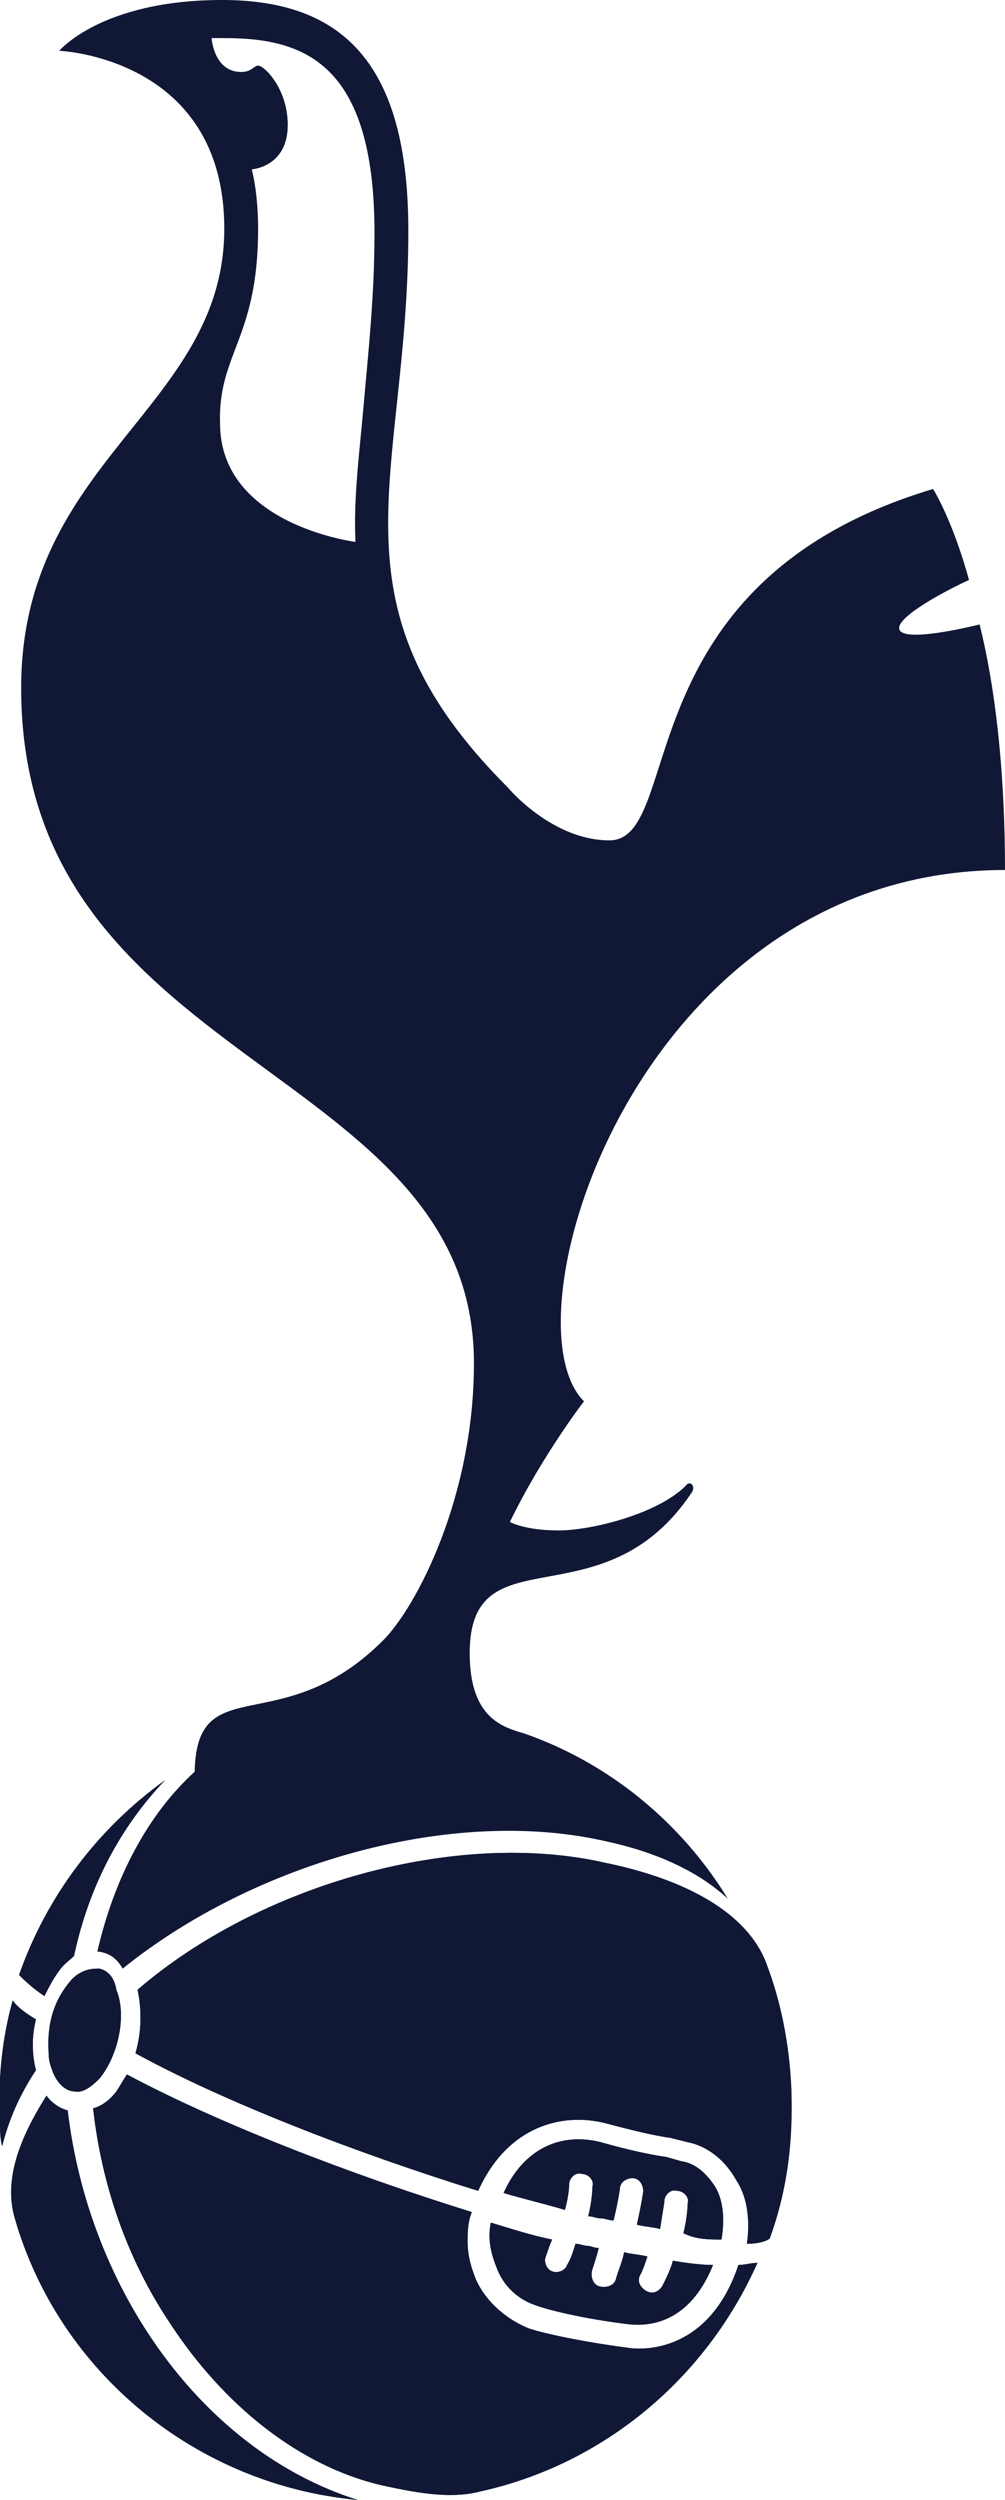
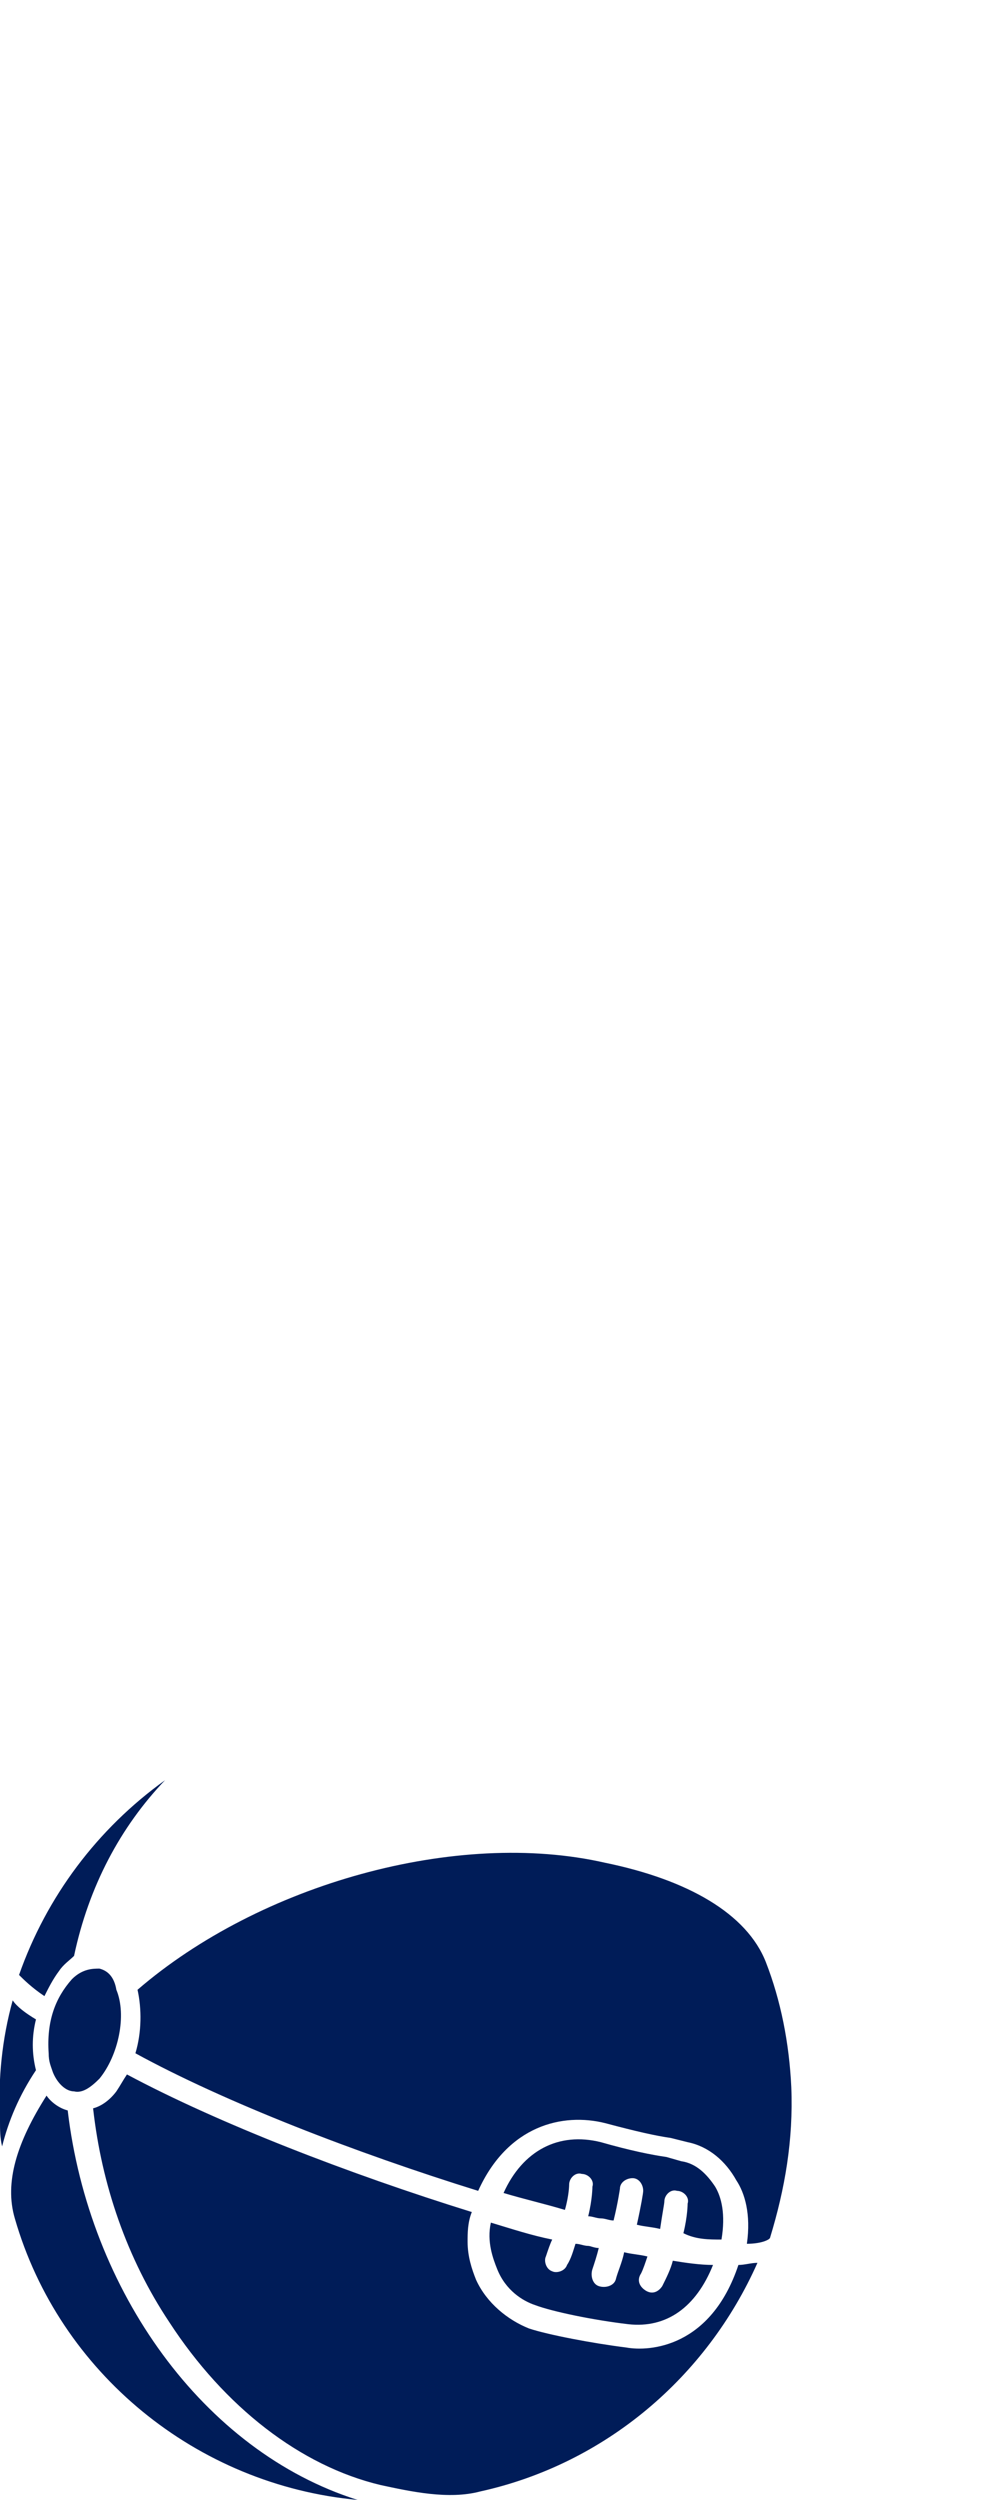
<svg xmlns="http://www.w3.org/2000/svg" version="1.1" id="Layer_1" x="0px" y="0px" viewBox="0 0 47.5 118.1" style="enable-background:new 0 0 47.5 118.1;" xml:space="preserve">
  <style type="text/css">
	.st0{fill:#001C58;}
	.st1{fill:#111836;}
</style>
-   <path class="st0" d="M3.2,99.7c-0.4-0.1-0.8-0.4-1-0.7c-1.4,2.2-2,4.1-1.5,5.8c2.1,7.3,8.6,12.6,16.2,13.3  C9.6,115.8,4.2,108.2,3.2,99.7 M1.7,95.4c-0.5-0.3-0.9-0.6-1.1-0.9c-0.5,1.8-0.7,3.7-0.6,5.7c0,0.4,0,0.8,0.1,1.2  c0.3-1.2,0.8-2.4,1.6-3.6C1.5,97,1.5,96.2,1.7,95.4z M2.1,94.3c0.2-0.4,0.4-0.8,0.7-1.2c0.2-0.3,0.5-0.5,0.7-0.7  c0.7-3.3,2.2-6.1,4.3-8.3c-3.2,2.3-5.6,5.5-6.9,9.2C1.1,93.5,1.5,93.9,2.1,94.3z M29.6,110.9c-1.6-0.2-3.7-0.6-4.6-0.9  c-1-0.4-2-1.2-2.5-2.3c-0.2-0.5-0.4-1.1-0.4-1.8c0-0.4,0-0.9,0.2-1.4c-5.8-1.8-12-4.2-16.3-6.5c-0.2,0.3-0.3,0.5-0.5,0.8  c-0.3,0.4-0.7,0.7-1.1,0.8c0.4,3.6,1.6,7.1,3.6,10.1c2.6,4,6.2,6.8,10,7.7c1.4,0.3,3.2,0.7,4.7,0.3c5.9-1.3,10.7-5.4,13.1-10.8  c-0.3,0-0.6,0.1-0.9,0.1C33.6,110.9,30.7,111.1,29.6,110.9z M37.4,98.6c-0.1-2.1-0.5-4.1-1.2-5.9c-0.9-2.3-3.7-3.9-7.6-4.7  c-7-1.6-16.3,1-22.1,6c0.2,0.9,0.2,2-0.1,3c4.2,2.3,10.4,4.7,16.2,6.5c1.4-3.1,4-3.7,6-3.2c1.5,0.4,2.4,0.6,3.1,0.7l0.8,0.2  c1,0.2,1.8,0.9,2.3,1.8c0.4,0.6,0.7,1.6,0.5,3c0.7,0,1.1-0.2,1.1-0.3C37.1,103.4,37.5,101.1,37.4,98.6z M34.1,105.8  c0.2-1.2,0-2-0.3-2.5c-0.4-0.6-0.9-1.1-1.6-1.2l-0.7-0.2c-0.7-0.1-1.7-0.3-3.1-0.7c-2-0.5-3.7,0.4-4.6,2.4c1,0.3,1.9,0.5,2.9,0.8  c0.2-0.7,0.2-1.2,0.2-1.2c0-0.3,0.3-0.6,0.6-0.5c0.3,0,0.6,0.3,0.5,0.6c0,0,0,0.6-0.2,1.4c0.2,0,0.4,0.1,0.6,0.1s0.4,0.1,0.6,0.1  c0.2-0.8,0.3-1.5,0.3-1.5c0-0.3,0.3-0.5,0.6-0.5s0.5,0.3,0.5,0.6c0,0.1-0.1,0.7-0.3,1.6c0.4,0.1,0.7,0.1,1.1,0.2  c0.1-0.7,0.2-1.2,0.2-1.3c0-0.3,0.3-0.6,0.6-0.5c0.3,0,0.6,0.3,0.5,0.6c0,0,0,0.6-0.2,1.4C32.9,105.8,33.5,105.8,34.1,105.8z   M23.5,107.2c0.4,1,1.2,1.5,1.8,1.7c0.8,0.3,2.7,0.7,4.4,0.9c1.8,0.2,3.2-0.8,4-2.8c-0.6,0-1.3-0.1-1.9-0.2  c-0.1,0.4-0.3,0.8-0.5,1.2c-0.2,0.3-0.5,0.4-0.8,0.2c-0.3-0.2-0.4-0.5-0.2-0.8c0.1-0.2,0.2-0.5,0.3-0.8c-0.4-0.1-0.7-0.1-1.1-0.2  c-0.1,0.5-0.3,0.9-0.4,1.3c-0.1,0.3-0.5,0.4-0.8,0.3s-0.4-0.5-0.3-0.8s0.2-0.6,0.3-1c-0.2,0-0.4-0.1-0.5-0.1c-0.2,0-0.4-0.1-0.6-0.1  c-0.1,0.3-0.2,0.7-0.4,1c-0.1,0.3-0.5,0.4-0.7,0.3c-0.3-0.1-0.4-0.5-0.3-0.7c0.1-0.3,0.2-0.6,0.3-0.8c-1-0.2-1.9-0.5-2.9-0.8  C23,105.9,23.3,106.7,23.5,107.2z M4.7,93c-0.3,0-0.8,0-1.3,0.5c-0.8,0.9-1.2,2-1.1,3.5l0,0c0,0.4,0.1,0.6,0.2,0.9  c0.2,0.5,0.6,0.9,1,0.9c0.4,0.1,0.8-0.2,1.2-0.6c0.9-1.1,1.3-3,0.8-4.2C5.4,93.4,5.1,93.1,4.7,93z" />
-   <path class="st1" d="M22.4,64.4c0,6.3-2.7,11.5-4.3,13.1c-4.8,4.8-8.8,1.3-8.9,6.2c-2.2,2-3.8,5-4.6,8.5h0.1  c0.5,0.1,0.8,0.3,1.1,0.8c6.2-5,15.6-7.7,22.9-6c2.3,0.5,4.3,1.4,5.7,2.7c-2.2-3.6-5.6-6.4-9.6-7.8c-1-0.3-2.6-0.7-2.6-3.8  c0-5.8,6.3-1.3,10.5-7.6c0.2-0.3-0.1-0.6-0.3-0.3c-1.3,1.3-4.4,2.1-6,2.1s-2.3-0.4-2.3-0.4c1.5-3.1,3.5-5.7,3.5-5.7  c-3.9-3.9,2.6-25.1,19.9-25.1c0-4.9-0.5-8.8-1.2-11.6c-0.4,0.1-3.7,0.9-3.8,0.2c-0.1-0.6,2.4-1.9,3.3-2.3c-0.8-2.9-1.7-4.3-1.7-4.3  c-14.7,4.4-11.7,16.6-15.3,16.6c-2.3,0-4.2-1.8-4.8-2.5c-8.8-8.8-4.7-14.6-4.7-26.3C19.3,3,16.2,0,10.5,0S2.8,2.4,2.8,2.4  s7.8,0.3,7.8,8.4c0,8.5-9.6,10.9-9.6,21.7C1,50.5,22.4,50.2,22.4,64.4 M12.2,10.8c0-1-0.1-2-0.3-2.8c0,0,1.7-0.1,1.7-2.1  c0-1.7-1.1-2.8-1.4-2.8c-0.2,0-0.3,0.3-0.8,0.3c-1.3,0-1.4-1.6-1.4-1.6c0.2,0,0.4,0,0.6,0c3.7,0,7.1,1.1,7.1,9.2c0,3-0.3,5.7-0.5,8  s-0.5,4.5-0.4,6.6c0,0-6.4-0.8-6.4-5.6C10.3,16.7,12.2,16,12.2,10.8z M3.2,99.7c-0.4-0.1-0.8-0.4-1-0.7c-1.4,2.2-2,4.1-1.5,5.8  c2.1,7.3,8.6,12.6,16.2,13.3C9.6,115.8,4.2,108.2,3.2,99.7z M1.7,95.4c-0.5-0.3-0.9-0.6-1.1-0.9c-0.5,1.8-0.7,3.7-0.6,5.7  c0,0.4,0,0.8,0.1,1.2c0.3-1.2,0.8-2.4,1.6-3.6C1.5,97,1.5,96.2,1.7,95.4z M2.1,94.3c0.2-0.4,0.4-0.8,0.7-1.2  c0.2-0.3,0.5-0.5,0.7-0.7c0.7-3.3,2.2-6.1,4.3-8.3c-3.2,2.3-5.6,5.5-6.9,9.2C1.1,93.5,1.5,93.9,2.1,94.3z M29.6,110.9  c-1.6-0.2-3.7-0.6-4.6-0.9c-1-0.4-2-1.2-2.5-2.3c-0.2-0.5-0.4-1.1-0.4-1.8c0-0.4,0-0.9,0.2-1.4c-5.8-1.8-12-4.2-16.3-6.5  c-0.2,0.3-0.3,0.5-0.5,0.8c-0.3,0.4-0.7,0.7-1.1,0.8c0.4,3.6,1.6,7.1,3.6,10.1c2.6,4,6.2,6.8,10,7.7c1.4,0.3,3.2,0.7,4.7,0.3  c5.9-1.3,10.7-5.4,13.1-10.8c-0.3,0-0.6,0.1-0.9,0.1C33.6,110.9,30.7,111.1,29.6,110.9z M36.2,92.7c-0.9-2.3-3.7-3.9-7.6-4.7  c-7-1.6-16.3,1-22.1,6c0.2,0.9,0.2,2-0.1,3c4.2,2.3,10.4,4.7,16.2,6.5c1.4-3.1,4-3.7,6-3.2c1.5,0.4,2.4,0.6,3.1,0.7l0.8,0.2  c1,0.2,1.8,0.9,2.3,1.8c0.4,0.6,0.7,1.6,0.5,3c0.7,0,1.1-0.2,1.1-0.3c0.8-2.2,1.1-4.5,1-7C37.3,96.5,36.9,94.6,36.2,92.7z   M23.5,107.2c0.4,1,1.2,1.5,1.8,1.7c0.8,0.3,2.7,0.7,4.4,0.9c1.8,0.2,3.2-0.8,4-2.8c-0.6,0-1.3-0.1-1.9-0.2  c-0.1,0.4-0.3,0.8-0.5,1.2c-0.2,0.3-0.5,0.4-0.8,0.2c-0.3-0.2-0.4-0.5-0.2-0.8c0.1-0.2,0.2-0.5,0.3-0.8c-0.4-0.1-0.7-0.1-1.1-0.2  c-0.1,0.5-0.3,0.9-0.4,1.3c-0.1,0.3-0.5,0.4-0.8,0.3s-0.4-0.5-0.3-0.8s0.2-0.6,0.3-1c-0.2,0-0.4-0.1-0.5-0.1c-0.2,0-0.4-0.1-0.6-0.1  c-0.1,0.3-0.2,0.7-0.4,1c-0.1,0.3-0.5,0.4-0.7,0.3c-0.3-0.1-0.4-0.5-0.3-0.7c0.1-0.3,0.2-0.6,0.3-0.8c-1-0.2-1.9-0.5-2.9-0.8  C23,105.9,23.3,106.7,23.5,107.2z M34.1,105.8c0.2-1.2,0-2-0.3-2.5c-0.4-0.6-0.9-1.1-1.6-1.2l-0.7-0.2c-0.7-0.1-1.7-0.3-3.1-0.7  c-2-0.5-3.7,0.4-4.6,2.4c1,0.3,1.9,0.5,2.9,0.8c0.2-0.7,0.2-1.2,0.2-1.2c0-0.3,0.3-0.6,0.6-0.5c0.3,0,0.6,0.3,0.5,0.6  c0,0,0,0.6-0.2,1.4c0.2,0,0.4,0.1,0.6,0.1s0.4,0.1,0.6,0.1c0.2-0.8,0.3-1.5,0.3-1.5c0-0.3,0.3-0.5,0.6-0.5s0.5,0.3,0.5,0.6  c0,0.1-0.1,0.7-0.3,1.6c0.4,0.1,0.7,0.1,1.1,0.2c0.1-0.7,0.2-1.2,0.2-1.3c0-0.3,0.3-0.6,0.6-0.5c0.3,0,0.6,0.3,0.5,0.6  c0,0,0,0.6-0.2,1.4C32.9,105.8,33.5,105.8,34.1,105.8z M4.7,93c-0.3,0-0.8,0-1.3,0.5c-0.8,0.9-1.2,2-1.1,3.5l0,0  c0,0.4,0.1,0.6,0.2,0.9c0.2,0.5,0.6,0.9,1,0.9c0.4,0.1,0.8-0.2,1.2-0.6c0.9-1.1,1.3-3,0.8-4.2C5.4,93.4,5.1,93.1,4.7,93z" />
+   <path class="st0" d="M3.2,99.7c-0.4-0.1-0.8-0.4-1-0.7c-1.4,2.2-2,4.1-1.5,5.8c2.1,7.3,8.6,12.6,16.2,13.3  C9.6,115.8,4.2,108.2,3.2,99.7 M1.7,95.4c-0.5-0.3-0.9-0.6-1.1-0.9c-0.5,1.8-0.7,3.7-0.6,5.7c0,0.4,0,0.8,0.1,1.2  c0.3-1.2,0.8-2.4,1.6-3.6C1.5,97,1.5,96.2,1.7,95.4z M2.1,94.3c0.2-0.4,0.4-0.8,0.7-1.2c0.2-0.3,0.5-0.5,0.7-0.7  c0.7-3.3,2.2-6.1,4.3-8.3c-3.2,2.3-5.6,5.5-6.9,9.2C1.1,93.5,1.5,93.9,2.1,94.3z M29.6,110.9c-1.6-0.2-3.7-0.6-4.6-0.9  c-1-0.4-2-1.2-2.5-2.3c-0.2-0.5-0.4-1.1-0.4-1.8c0-0.4,0-0.9,0.2-1.4c-5.8-1.8-12-4.2-16.3-6.5c-0.2,0.3-0.3,0.5-0.5,0.8  c-0.3,0.4-0.7,0.7-1.1,0.8c0.4,3.6,1.6,7.1,3.6,10.1c2.6,4,6.2,6.8,10,7.7c1.4,0.3,3.2,0.7,4.7,0.3c5.9-1.3,10.7-5.4,13.1-10.8  c-0.3,0-0.6,0.1-0.9,0.1C33.6,110.9,30.7,111.1,29.6,110.9M37.4,98.6c-0.1-2.1-0.5-4.1-1.2-5.9c-0.9-2.3-3.7-3.9-7.6-4.7  c-7-1.6-16.3,1-22.1,6c0.2,0.9,0.2,2-0.1,3c4.2,2.3,10.4,4.7,16.2,6.5c1.4-3.1,4-3.7,6-3.2c1.5,0.4,2.4,0.6,3.1,0.7l0.8,0.2  c1,0.2,1.8,0.9,2.3,1.8c0.4,0.6,0.7,1.6,0.5,3c0.7,0,1.1-0.2,1.1-0.3C37.1,103.4,37.5,101.1,37.4,98.6z M34.1,105.8  c0.2-1.2,0-2-0.3-2.5c-0.4-0.6-0.9-1.1-1.6-1.2l-0.7-0.2c-0.7-0.1-1.7-0.3-3.1-0.7c-2-0.5-3.7,0.4-4.6,2.4c1,0.3,1.9,0.5,2.9,0.8  c0.2-0.7,0.2-1.2,0.2-1.2c0-0.3,0.3-0.6,0.6-0.5c0.3,0,0.6,0.3,0.5,0.6c0,0,0,0.6-0.2,1.4c0.2,0,0.4,0.1,0.6,0.1s0.4,0.1,0.6,0.1  c0.2-0.8,0.3-1.5,0.3-1.5c0-0.3,0.3-0.5,0.6-0.5s0.5,0.3,0.5,0.6c0,0.1-0.1,0.7-0.3,1.6c0.4,0.1,0.7,0.1,1.1,0.2  c0.1-0.7,0.2-1.2,0.2-1.3c0-0.3,0.3-0.6,0.6-0.5c0.3,0,0.6,0.3,0.5,0.6c0,0,0,0.6-0.2,1.4C32.9,105.8,33.5,105.8,34.1,105.8z   M23.5,107.2c0.4,1,1.2,1.5,1.8,1.7c0.8,0.3,2.7,0.7,4.4,0.9c1.8,0.2,3.2-0.8,4-2.8c-0.6,0-1.3-0.1-1.9-0.2  c-0.1,0.4-0.3,0.8-0.5,1.2c-0.2,0.3-0.5,0.4-0.8,0.2c-0.3-0.2-0.4-0.5-0.2-0.8c0.1-0.2,0.2-0.5,0.3-0.8c-0.4-0.1-0.7-0.1-1.1-0.2  c-0.1,0.5-0.3,0.9-0.4,1.3c-0.1,0.3-0.5,0.4-0.8,0.3s-0.4-0.5-0.3-0.8s0.2-0.6,0.3-1c-0.2,0-0.4-0.1-0.5-0.1c-0.2,0-0.4-0.1-0.6-0.1  c-0.1,0.3-0.2,0.7-0.4,1c-0.1,0.3-0.5,0.4-0.7,0.3c-0.3-0.1-0.4-0.5-0.3-0.7c0.1-0.3,0.2-0.6,0.3-0.8c-1-0.2-1.9-0.5-2.9-0.8  C23,105.9,23.3,106.7,23.5,107.2z M4.7,93c-0.3,0-0.8,0-1.3,0.5c-0.8,0.9-1.2,2-1.1,3.5l0,0c0,0.4,0.1,0.6,0.2,0.9  c0.2,0.5,0.6,0.9,1,0.9c0.4,0.1,0.8-0.2,1.2-0.6c0.9-1.1,1.3-3,0.8-4.2C5.4,93.4,5.1,93.1,4.7,93z" />
</svg>